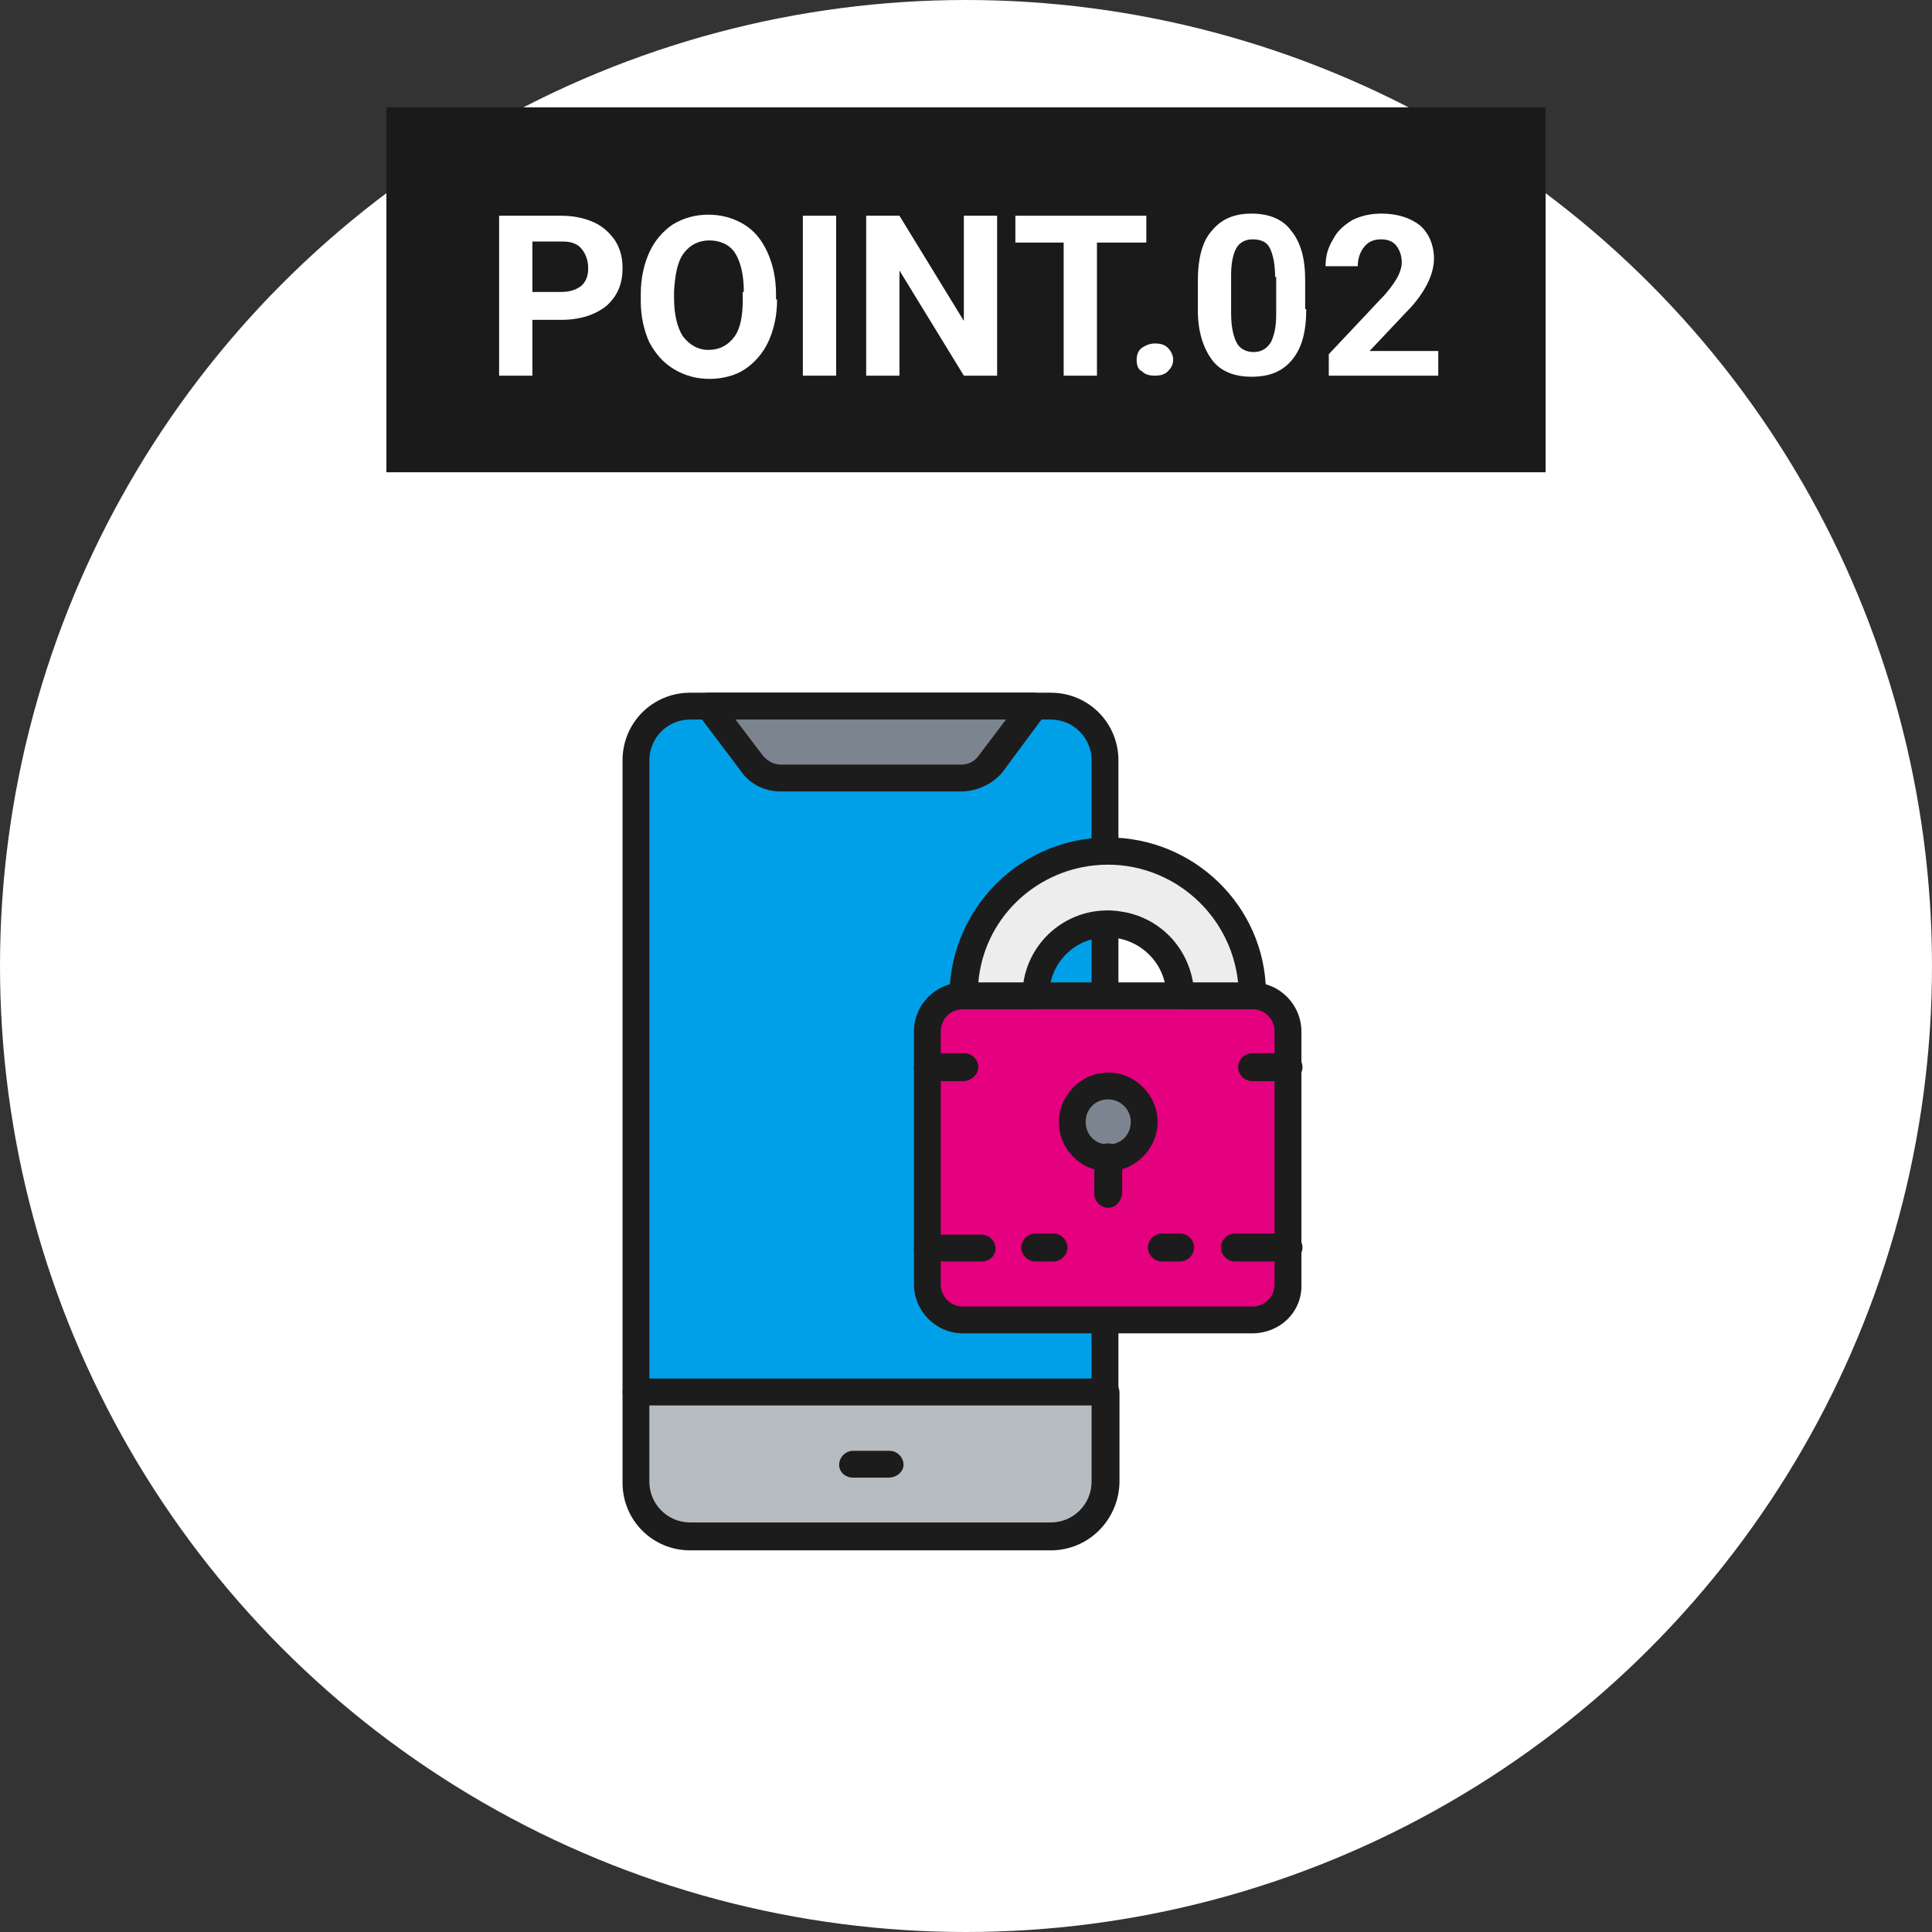
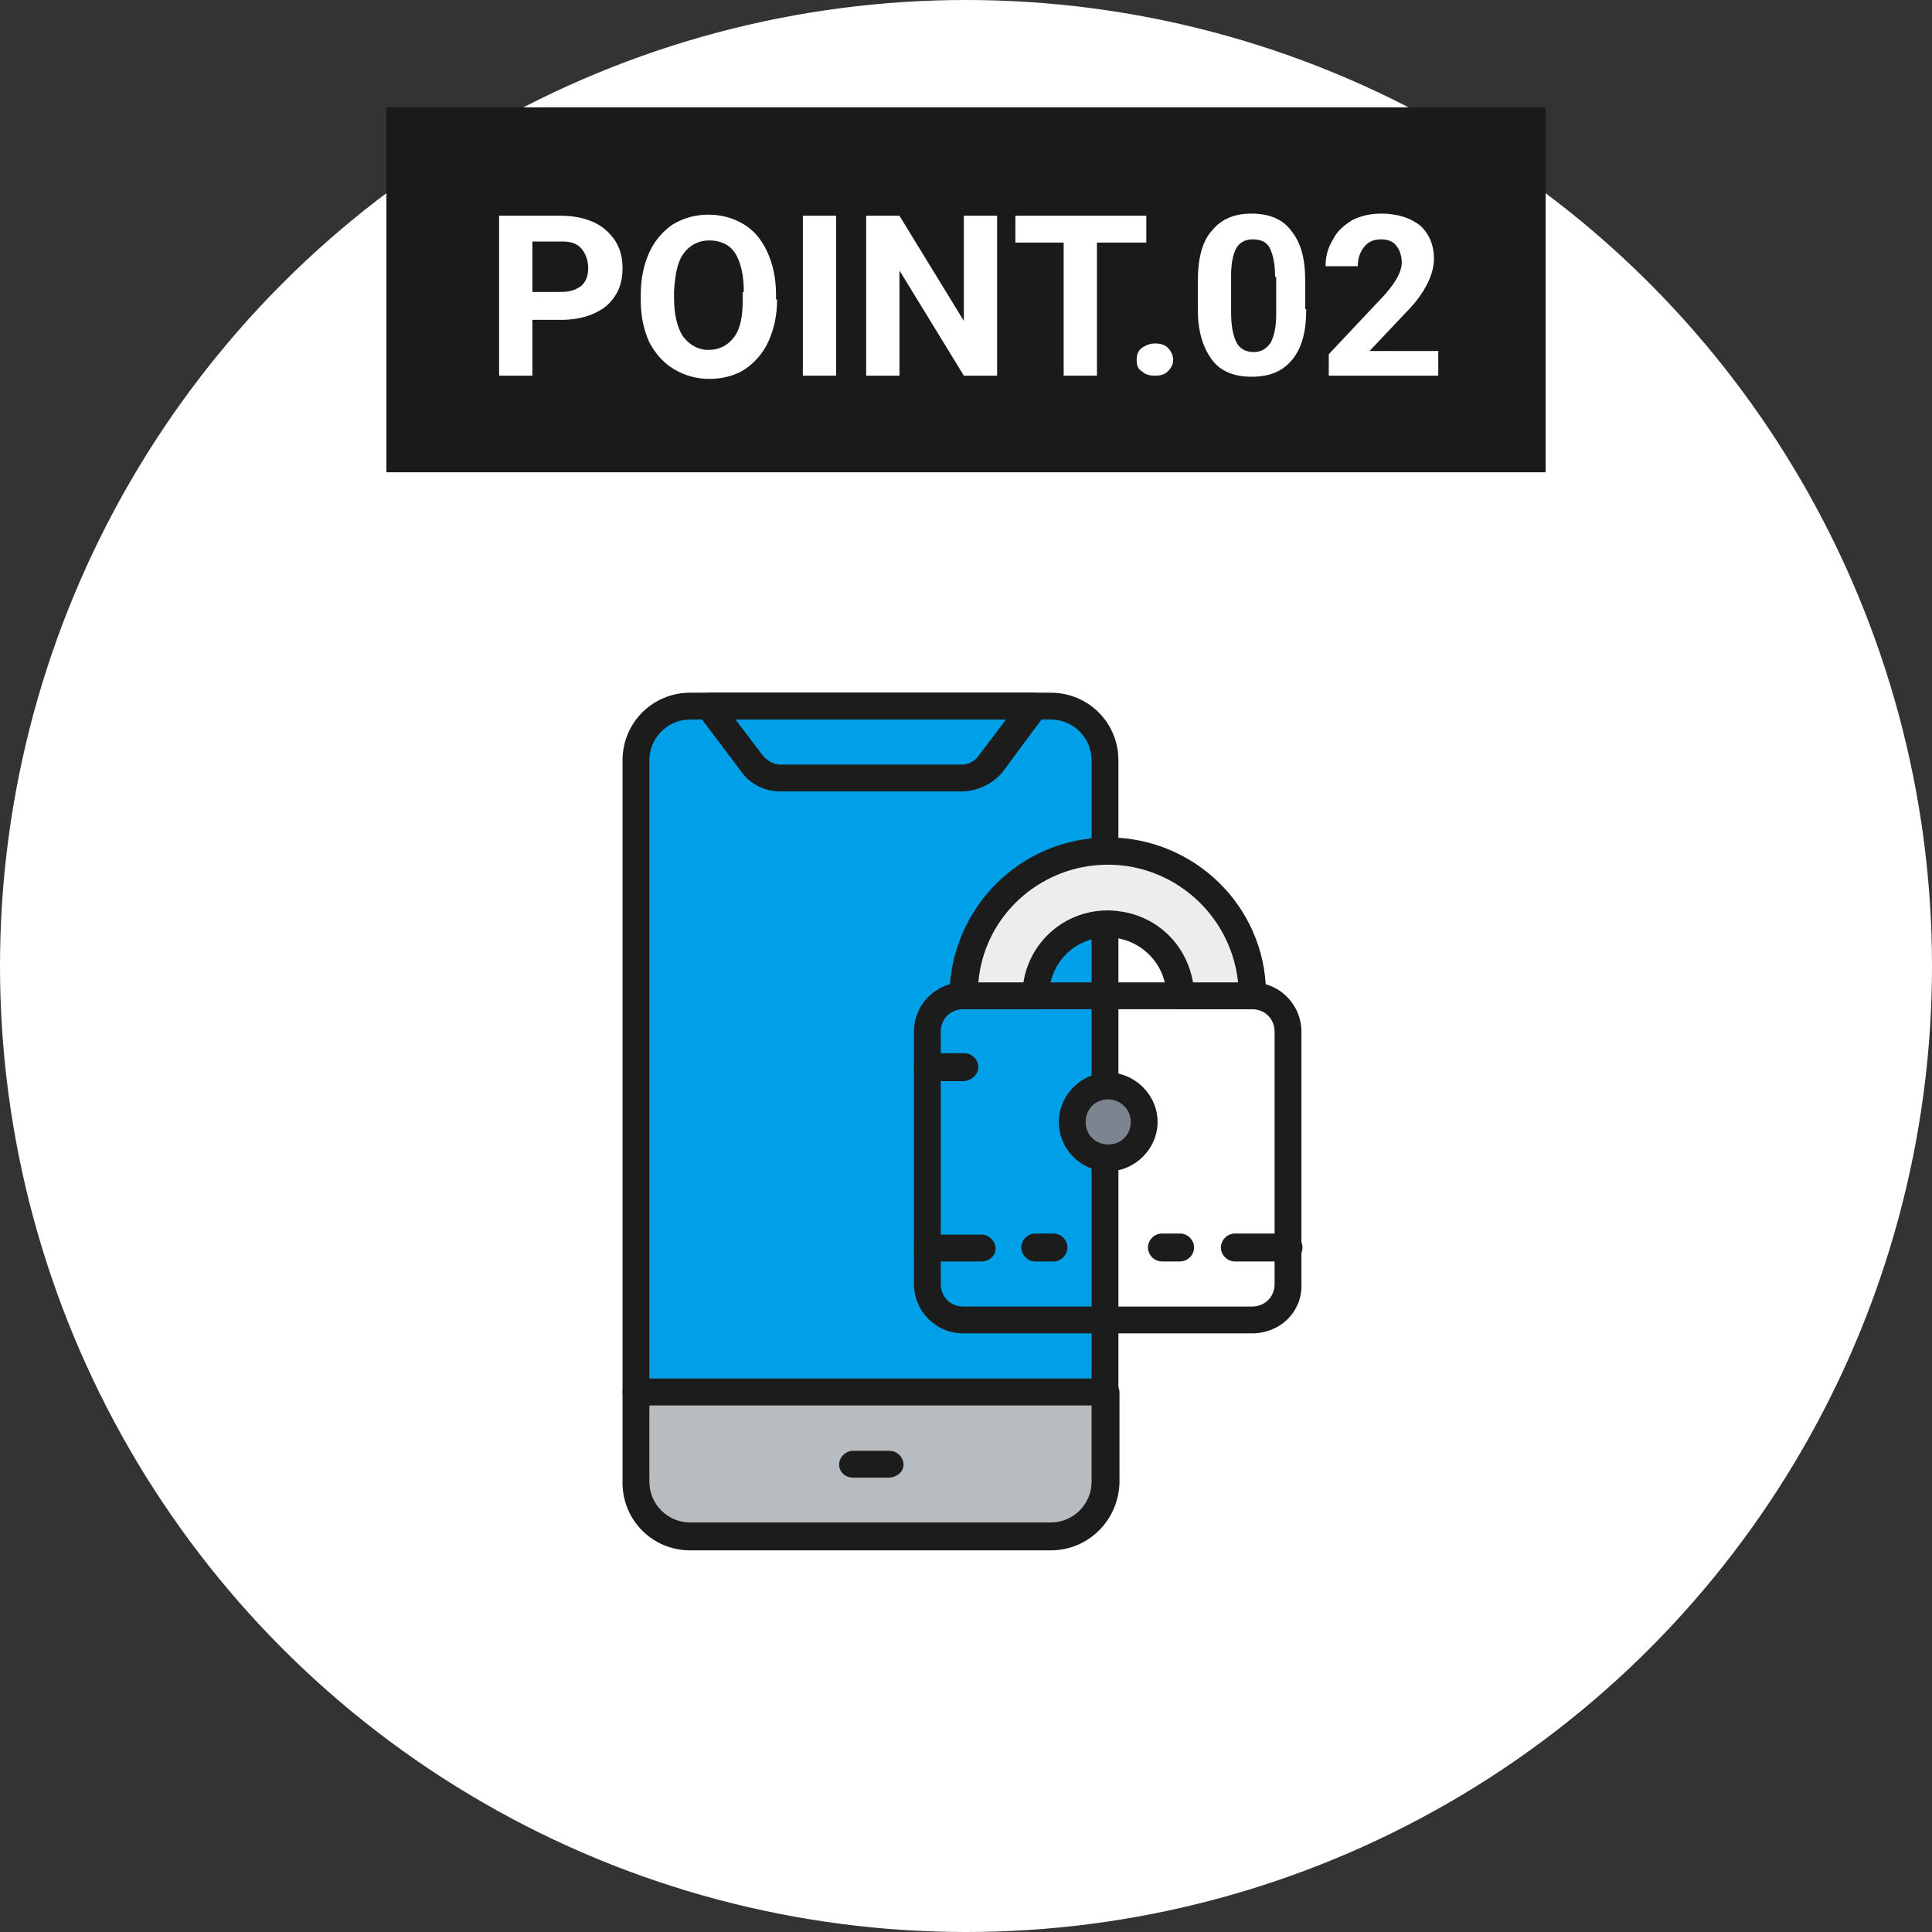
<svg xmlns="http://www.w3.org/2000/svg" version="1.1" id="レイヤー_1" x="0px" y="0px" viewBox="0 0 180 180" style="enable-background:new 0 0 180 180;" xml:space="preserve">
  <rect x="0" y="0" width="180" height="180" fill="#333333" stroke="none" />
  <style type="text/css">
	.st0{fill:#FFFFFF;}
	.st1{fill:#00A0E9;}
	.st2{fill:#1C1C1C;}
	.st3{fill:#B7BCC0;}
	.st4{fill:#7C858F;}
	.st5{fill:#E4007F;}
	.st6{fill:#EDEDED;}
	.st7{fill:#1A1A1A;}
	.st8{enable-background:new    ;}
</style>
  <g id="グループ_5208" transform="translate(-661 -3654)">
    <circle id="楕円形_95" class="st0" cx="751" cy="3744" r="90" />
    <g id="グループ_5097" transform="translate(52.664 3199.243)">
      <g id="グループ_5095" transform="translate(666.336 519.295)">
        <g id="グループ_5091" transform="translate(0 0)">
          <path id="パス_10544" class="st1" d="M39.9,1.3H6.3c-2.8,0-5,2.3-5,5v58.9H45V6.3C45,3.5,42.7,1.3,39.9,1.3z" />
          <path id="パス_10545" class="st2" d="M45,66.4H1.3c-0.7,0-1.3-0.6-1.3-1.3V6.3C0,2.8,2.8,0,6.3,0h33.6c3.5,0,6.3,2.8,6.3,6.3      v58.9C46.2,65.9,45.7,66.4,45,66.4C45,66.4,45,66.4,45,66.4z M2.5,63.9h41.2V6.3c0-2.1-1.7-3.8-3.8-3.8H6.3      c-2.1,0-3.8,1.7-3.8,3.8L2.5,63.9z" />
        </g>
        <g id="グループ_5092" transform="translate(0 63.905)">
          <path id="パス_10546" class="st3" d="M1.3,9.7c0,2.8,2.3,5,5,5h33.6c2.8,0,5-2.3,5-5V1.3H1.3V9.7z" />
          <path id="パス_10547" class="st2" d="M39.9,16H6.3C2.8,16,0,13.2,0,9.7V1.3C0,0.6,0.6,0,1.3,0H45c0.7,0,1.3,0.6,1.3,1.3v8.4      C46.2,13.2,43.4,16,39.9,16z M2.5,2.5v7.1c0,2.1,1.7,3.8,3.8,3.8h33.6c2.1,0,3.8-1.7,3.8-3.8V2.5H2.5z" />
        </g>
        <g id="グループ_5093" transform="translate(6.727 0)">
-           <path id="パス_10548" class="st4" d="M24.8,8H8C6.9,8,5.9,7.5,5.3,6.6l-4-5.4h30.3l-4,5.4C26.9,7.5,25.9,8,24.8,8z" />
          <path id="パス_10549" class="st2" d="M24.8,9.2H8c-1.5,0-2.9-0.7-3.7-1.9L0.3,2c-0.4-0.6-0.3-1.3,0.3-1.8C0.7,0.1,1,0,1.3,0      h30.3c0.7,0,1.3,0.6,1.3,1.3c0,0.3-0.1,0.5-0.3,0.8l-4,5.4C27.6,8.6,26.2,9.2,24.8,9.2z M3.8,2.5l2.5,3.3c0.4,0.5,1,0.9,1.7,0.9      h16.8c0.7,0,1.3-0.3,1.7-0.9L29,2.5L3.8,2.5z" />
        </g>
        <g id="グループ_5094" transform="translate(20.18 70.631)">
          <path id="パス_10550" class="st2" d="M4.6,2.5H1.3C0.6,2.5,0,2,0,1.3S0.6,0,1.3,0h3.4c0.7,0,1.3,0.6,1.3,1.3S5.3,2.5,4.6,2.5z      " />
        </g>
      </g>
      <g id="グループ_5096" transform="translate(693.486 532.783)">
-         <path id="長方形_3502" class="st5" d="M3.3,14.7h29.6c1.1,0,2,0.9,2,2V43c0,1.1-0.9,2-2,2H3.3c-1.1,0-2-0.9-2-2V16.7     C1.3,15.6,2.2,14.7,3.3,14.7z" />
        <path id="パス_10551" class="st2" d="M31.5,46.2H4.6c-2.6,0-4.6-2.1-4.6-4.6V18.1c0-2.6,2.1-4.6,4.6-4.6h26.9     c2.6,0,4.6,2.1,4.6,4.6v23.5C36.2,44.2,34.1,46.2,31.5,46.2z M4.6,16c-1.2,0-2.1,0.9-2.1,2.1v23.5c0,1.2,0.9,2.1,2.1,2.1h26.9     c1.2,0,2.1-0.9,2.1-2.1V18.1c0-1.2-0.9-2.1-2.1-2.1L4.6,16z" />
        <circle id="楕円形_99" class="st4" cx="18.1" cy="26.5" r="3.4" />
        <path id="パス_10552" class="st2" d="M18.1,31.1c-2.6,0-4.6-2.1-4.6-4.6s2.1-4.6,4.6-4.6s4.6,2.1,4.6,4.6l0,0     C22.7,29,20.6,31.1,18.1,31.1z M18.1,24.4c-1.2,0-2.1,0.9-2.1,2.1c0,1.2,0.9,2.1,2.1,2.1c1.2,0,2.1-0.9,2.1-2.1l0,0     C20.2,25.3,19.2,24.4,18.1,24.4L18.1,24.4z" />
-         <path id="パス_10553" class="st2" d="M18.1,34.5c-0.7,0-1.3-0.6-1.3-1.3v-3.4c0-0.7,0.6-1.3,1.3-1.3s1.3,0.6,1.3,1.3v3.4     C19.3,33.9,18.8,34.5,18.1,34.5z" />
        <path id="パス_10554" class="st2" d="M13,39.5h-1.7c-0.7,0-1.3-0.6-1.3-1.3s0.6-1.3,1.3-1.3H13c0.7,0,1.3,0.6,1.3,1.3     S13.7,39.5,13,39.5z M6.3,39.5h-5C0.6,39.5,0,39,0,38.3S0.6,37,1.3,37h5c0.7,0,1.3,0.6,1.3,1.3S7,39.5,6.3,39.5z" />
-         <path id="パス_10555" class="st2" d="M34.9,22.7h-3.4c-0.7,0-1.3-0.6-1.3-1.3s0.6-1.3,1.3-1.3h3.4c0.7,0,1.3,0.6,1.3,1.3     S35.6,22.7,34.9,22.7z" />
        <path id="パス_10556" class="st2" d="M4.6,22.7H1.3c-0.7,0-1.3-0.6-1.3-1.3s0.6-1.3,1.3-1.3h3.4c0.7,0,1.3,0.6,1.3,1.3     S5.3,22.7,4.6,22.7z" />
        <path id="パス_10557" class="st2" d="M34.9,39.5h-5c-0.7,0-1.3-0.6-1.3-1.3s0.6-1.3,1.3-1.3l0,0h5c0.7,0,1.3,0.6,1.3,1.3     S35.6,39.5,34.9,39.5z M24.8,39.5h-1.7c-0.7,0-1.3-0.6-1.3-1.3s0.6-1.3,1.3-1.3h1.7c0.7,0,1.3,0.6,1.3,1.3S25.5,39.5,24.8,39.5z" />
        <path id="パス_10558" class="st6" d="M31.5,14.7h-6.7c0-3.7-2.9-6.8-6.6-6.8c-3.7,0-6.8,2.9-6.8,6.6c0,0.1,0,0.1,0,0.2H4.6     C4.6,7.3,10.5,1.2,18,1.1s13.5,5.9,13.6,13.3C31.5,14.6,31.5,14.6,31.5,14.7L31.5,14.7z" />
        <path id="パス_10559" class="st2" d="M31.6,16C31.6,16,31.5,16,31.6,16h-6.8c-0.7,0-1.3-0.6-1.3-1.3c0-3-2.5-5.4-5.5-5.4     c-3,0-5.4,2.4-5.4,5.4c0,0.7-0.6,1.3-1.3,1.3H4.6c-0.7,0-1.3-0.6-1.3-1.3C3.4,6.6,9.9,0,18.1,0c8,0,14.6,6.4,14.7,14.4     c0.2,0.7-0.2,1.4-0.9,1.5C31.8,16,31.7,16,31.6,16L31.6,16z M26,13.5h4.2C29.5,6.8,23.5,1.9,16.8,2.6C11.1,3.2,6.5,7.7,6,13.5     h4.2c0.7-4.4,4.8-7.3,9.1-6.6C22.7,7.4,25.4,10,26,13.5L26,13.5z" />
      </g>
    </g>
    <rect id="長方形_3503" x="697" y="3664" class="st7" width="108" height="34" />
    <g class="st8">
      <path class="st0" d="M710.6,3683.7v5.3h-3.1v-14.9h5.8c1.1,0,2.1,0.2,3,0.6c0.9,0.4,1.5,1,2,1.7c0.5,0.8,0.7,1.6,0.7,2.6    c0,1.5-0.5,2.6-1.5,3.5c-1,0.8-2.4,1.3-4.2,1.3H710.6z M710.6,3681.2h2.7c0.8,0,1.4-0.2,1.9-0.6c0.4-0.4,0.6-0.9,0.6-1.6    c0-0.7-0.2-1.3-0.6-1.8s-1-0.7-1.8-0.7h-2.8V3681.2z" />
      <path class="st0" d="M733.4,3681.9c0,1.5-0.3,2.8-0.8,3.9s-1.3,2-2.2,2.6s-2.1,0.9-3.3,0.9c-1.2,0-2.3-0.3-3.3-0.9    c-1-0.6-1.7-1.4-2.3-2.5c-0.5-1.1-0.8-2.4-0.8-3.8v-0.7c0-1.5,0.3-2.8,0.8-3.9c0.5-1.1,1.3-2,2.2-2.6c1-0.6,2.1-0.9,3.3-0.9    s2.3,0.3,3.3,0.9c1,0.6,1.7,1.5,2.2,2.6c0.5,1.1,0.8,2.4,0.8,3.9V3681.9z M730.3,3681.2c0-1.6-0.3-2.8-0.8-3.6s-1.4-1.2-2.4-1.2    c-1,0-1.8,0.4-2.4,1.2c-0.6,0.8-0.8,2-0.9,3.5v0.7c0,1.5,0.3,2.7,0.8,3.5c0.6,0.8,1.4,1.3,2.4,1.3c1,0,1.8-0.4,2.4-1.2    c0.6-0.8,0.8-2,0.8-3.5V3681.2z" />
      <path class="st0" d="M738.9,3689h-3.1v-14.9h3.1V3689z" />
      <path class="st0" d="M753.9,3689h-3.1l-6-9.8v9.8h-3.1v-14.9h3.1l6,9.8v-9.8h3.1V3689z" />
      <path class="st0" d="M767.8,3676.6h-4.6v12.4h-3.1v-12.4h-4.5v-2.5h12.2V3676.6z" />
      <path class="st0" d="M766.9,3687.5c0-0.5,0.2-0.9,0.5-1.1s0.7-0.4,1.2-0.4c0.5,0,0.9,0.1,1.2,0.4c0.3,0.3,0.5,0.7,0.5,1.1    c0,0.5-0.2,0.8-0.5,1.1c-0.3,0.3-0.7,0.4-1.2,0.4c-0.5,0-0.9-0.1-1.2-0.4C767,3688.4,766.9,3688,766.9,3687.5z" />
      <path class="st0" d="M782.7,3682.8c0,2.1-0.4,3.6-1.3,4.7s-2.1,1.6-3.8,1.6c-1.6,0-2.9-0.5-3.7-1.6s-1.3-2.6-1.3-4.6v-2.7    c0-2.1,0.4-3.7,1.3-4.7c0.9-1.1,2.1-1.6,3.7-1.6s2.9,0.5,3.7,1.6c0.9,1.1,1.3,2.6,1.3,4.6V3682.8z M779.8,3679.8    c0-1.2-0.2-2.1-0.5-2.7c-0.3-0.6-0.9-0.8-1.6-0.8c-0.7,0-1.2,0.3-1.5,0.8c-0.3,0.5-0.5,1.4-0.5,2.5v3.6c0,1.2,0.2,2.1,0.5,2.7    s0.9,0.9,1.6,0.9c0.7,0,1.2-0.3,1.6-0.9c0.3-0.6,0.5-1.4,0.5-2.6V3679.8z" />
      <path class="st0" d="M795,3689h-10.2v-2l4.8-5.1c0.7-0.7,1.2-1.4,1.5-1.9c0.3-0.5,0.5-1.1,0.5-1.5c0-0.7-0.2-1.2-0.5-1.6    c-0.3-0.4-0.8-0.6-1.4-0.6c-0.7,0-1.2,0.2-1.6,0.7c-0.4,0.5-0.6,1.1-0.6,1.8h-3c0-0.9,0.2-1.7,0.7-2.5c0.4-0.8,1-1.3,1.8-1.8    c0.8-0.4,1.7-0.6,2.7-0.6c1.5,0,2.7,0.4,3.6,1.1c0.8,0.7,1.3,1.8,1.3,3.1c0,0.7-0.2,1.5-0.6,2.3c-0.4,0.8-1,1.7-2,2.7l-3.4,3.6    h6.4V3689z" />
    </g>
  </g>
</svg>